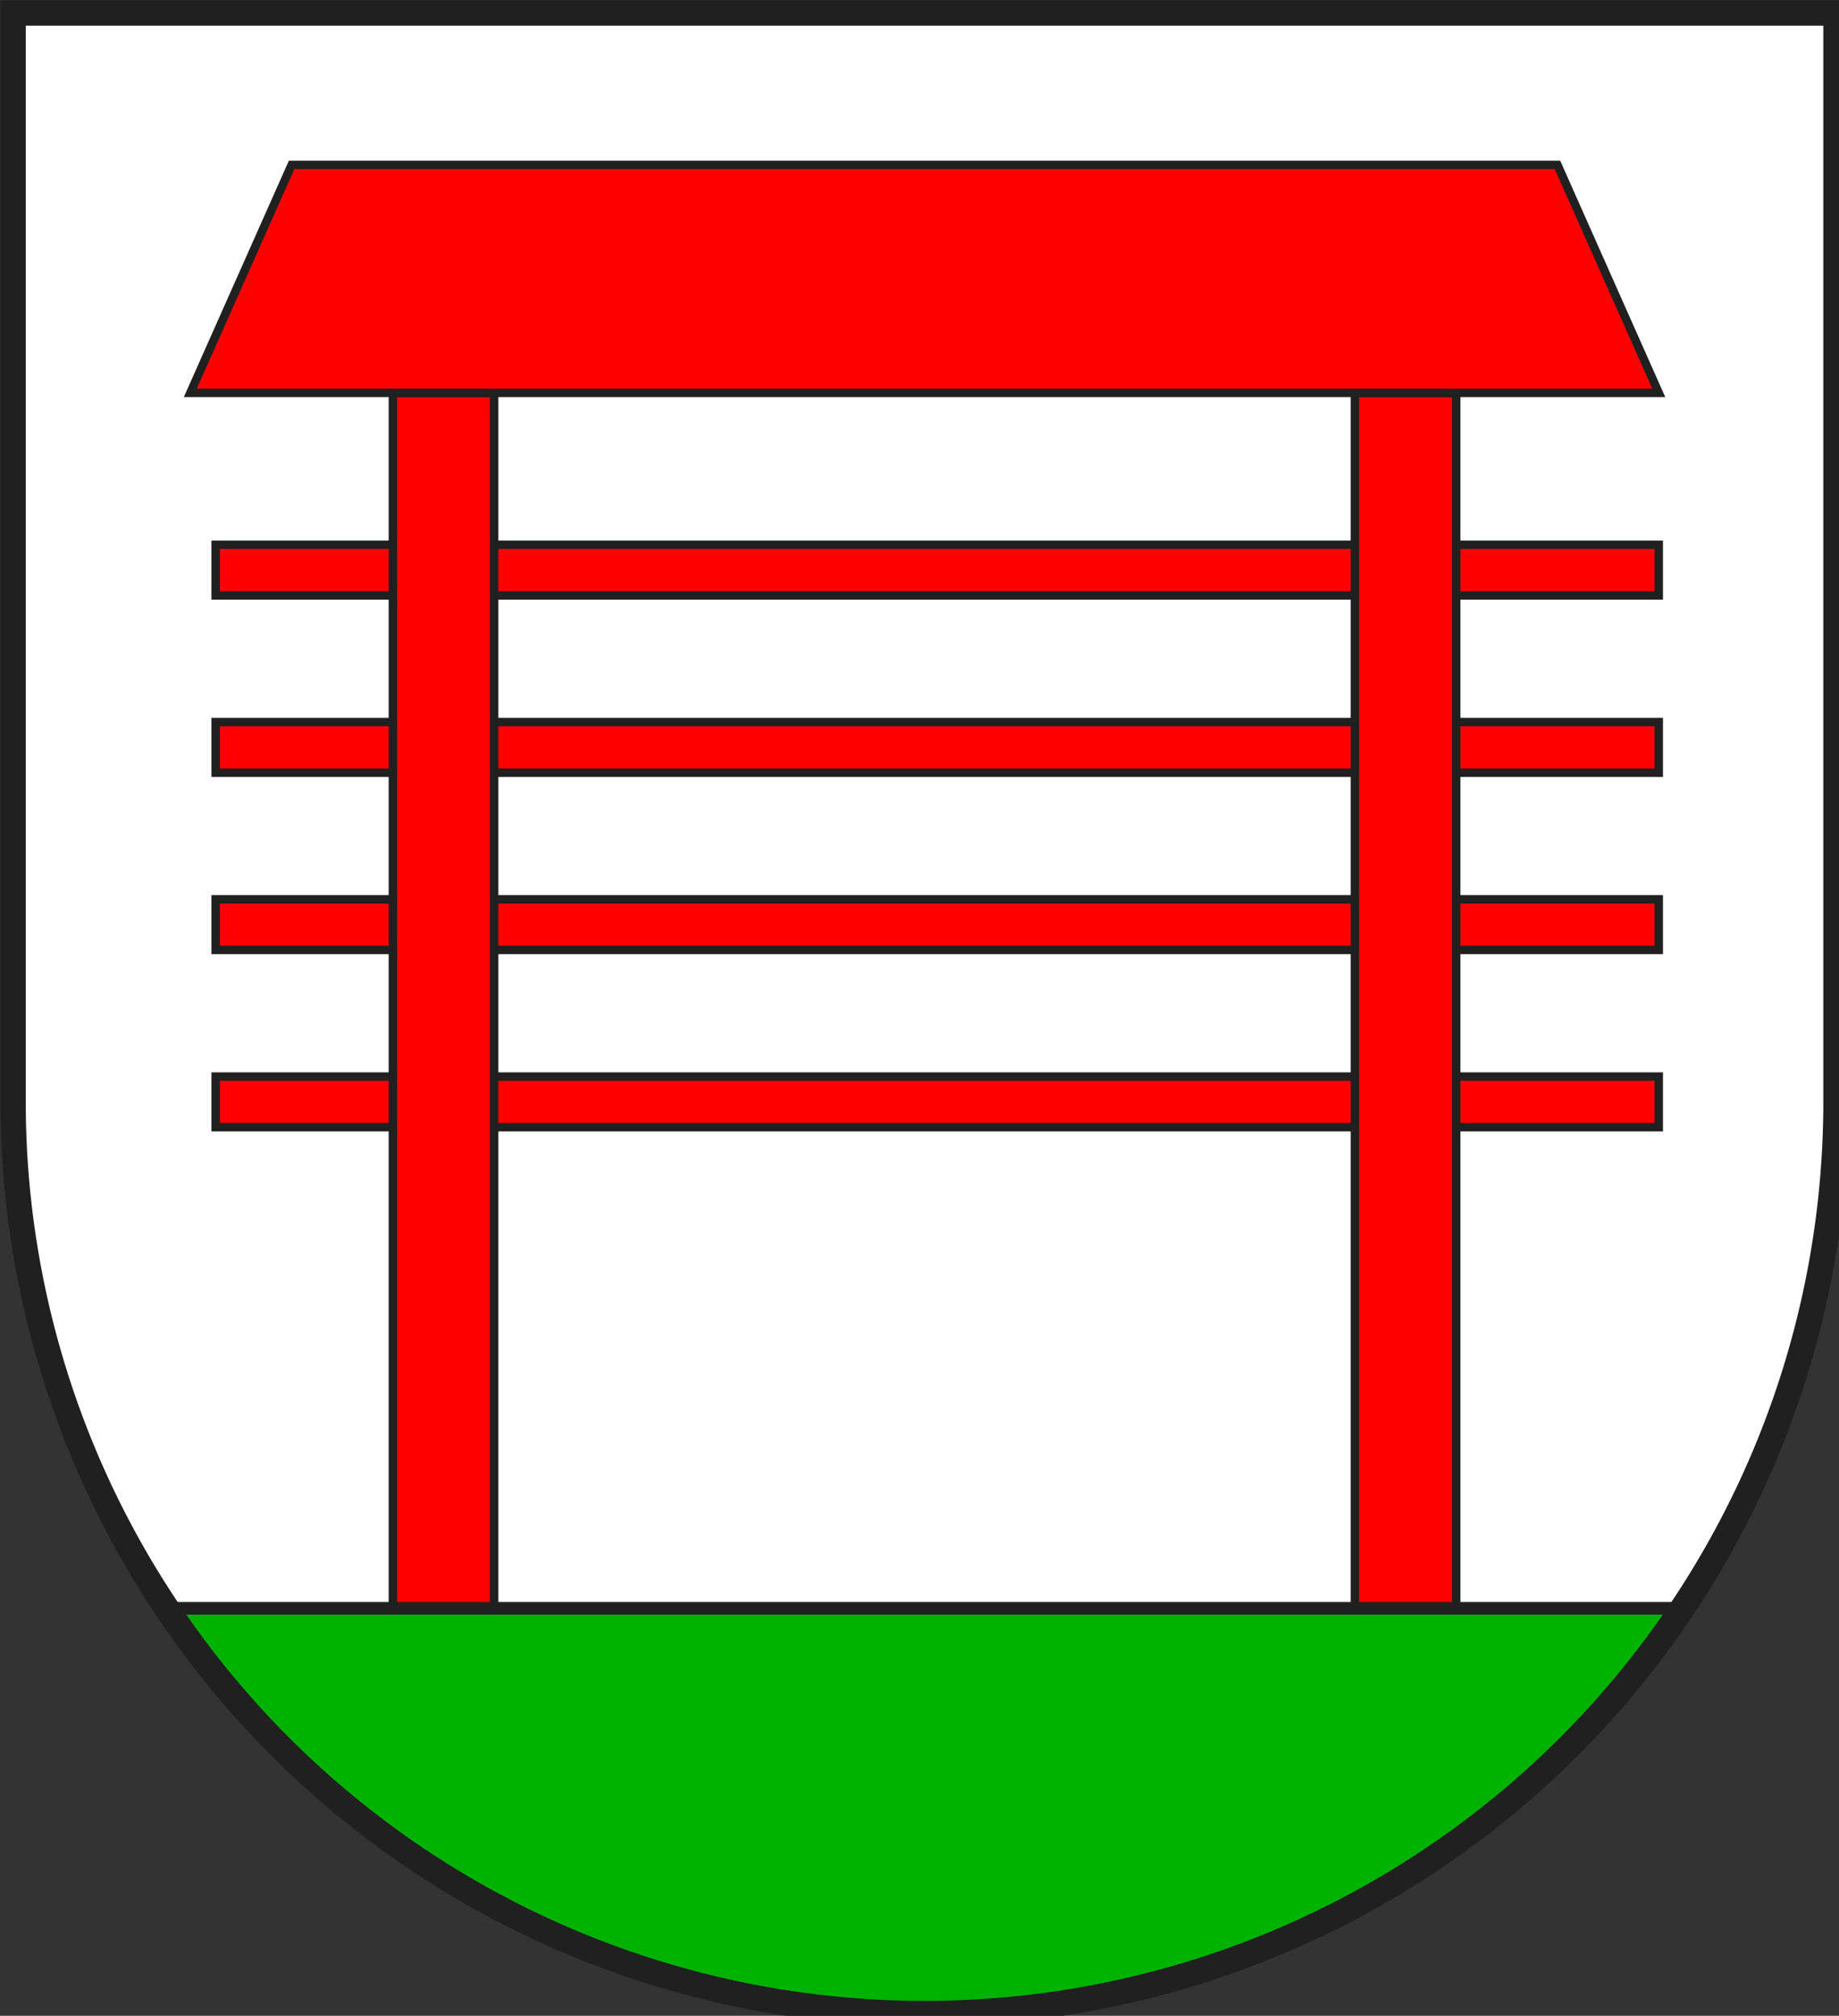
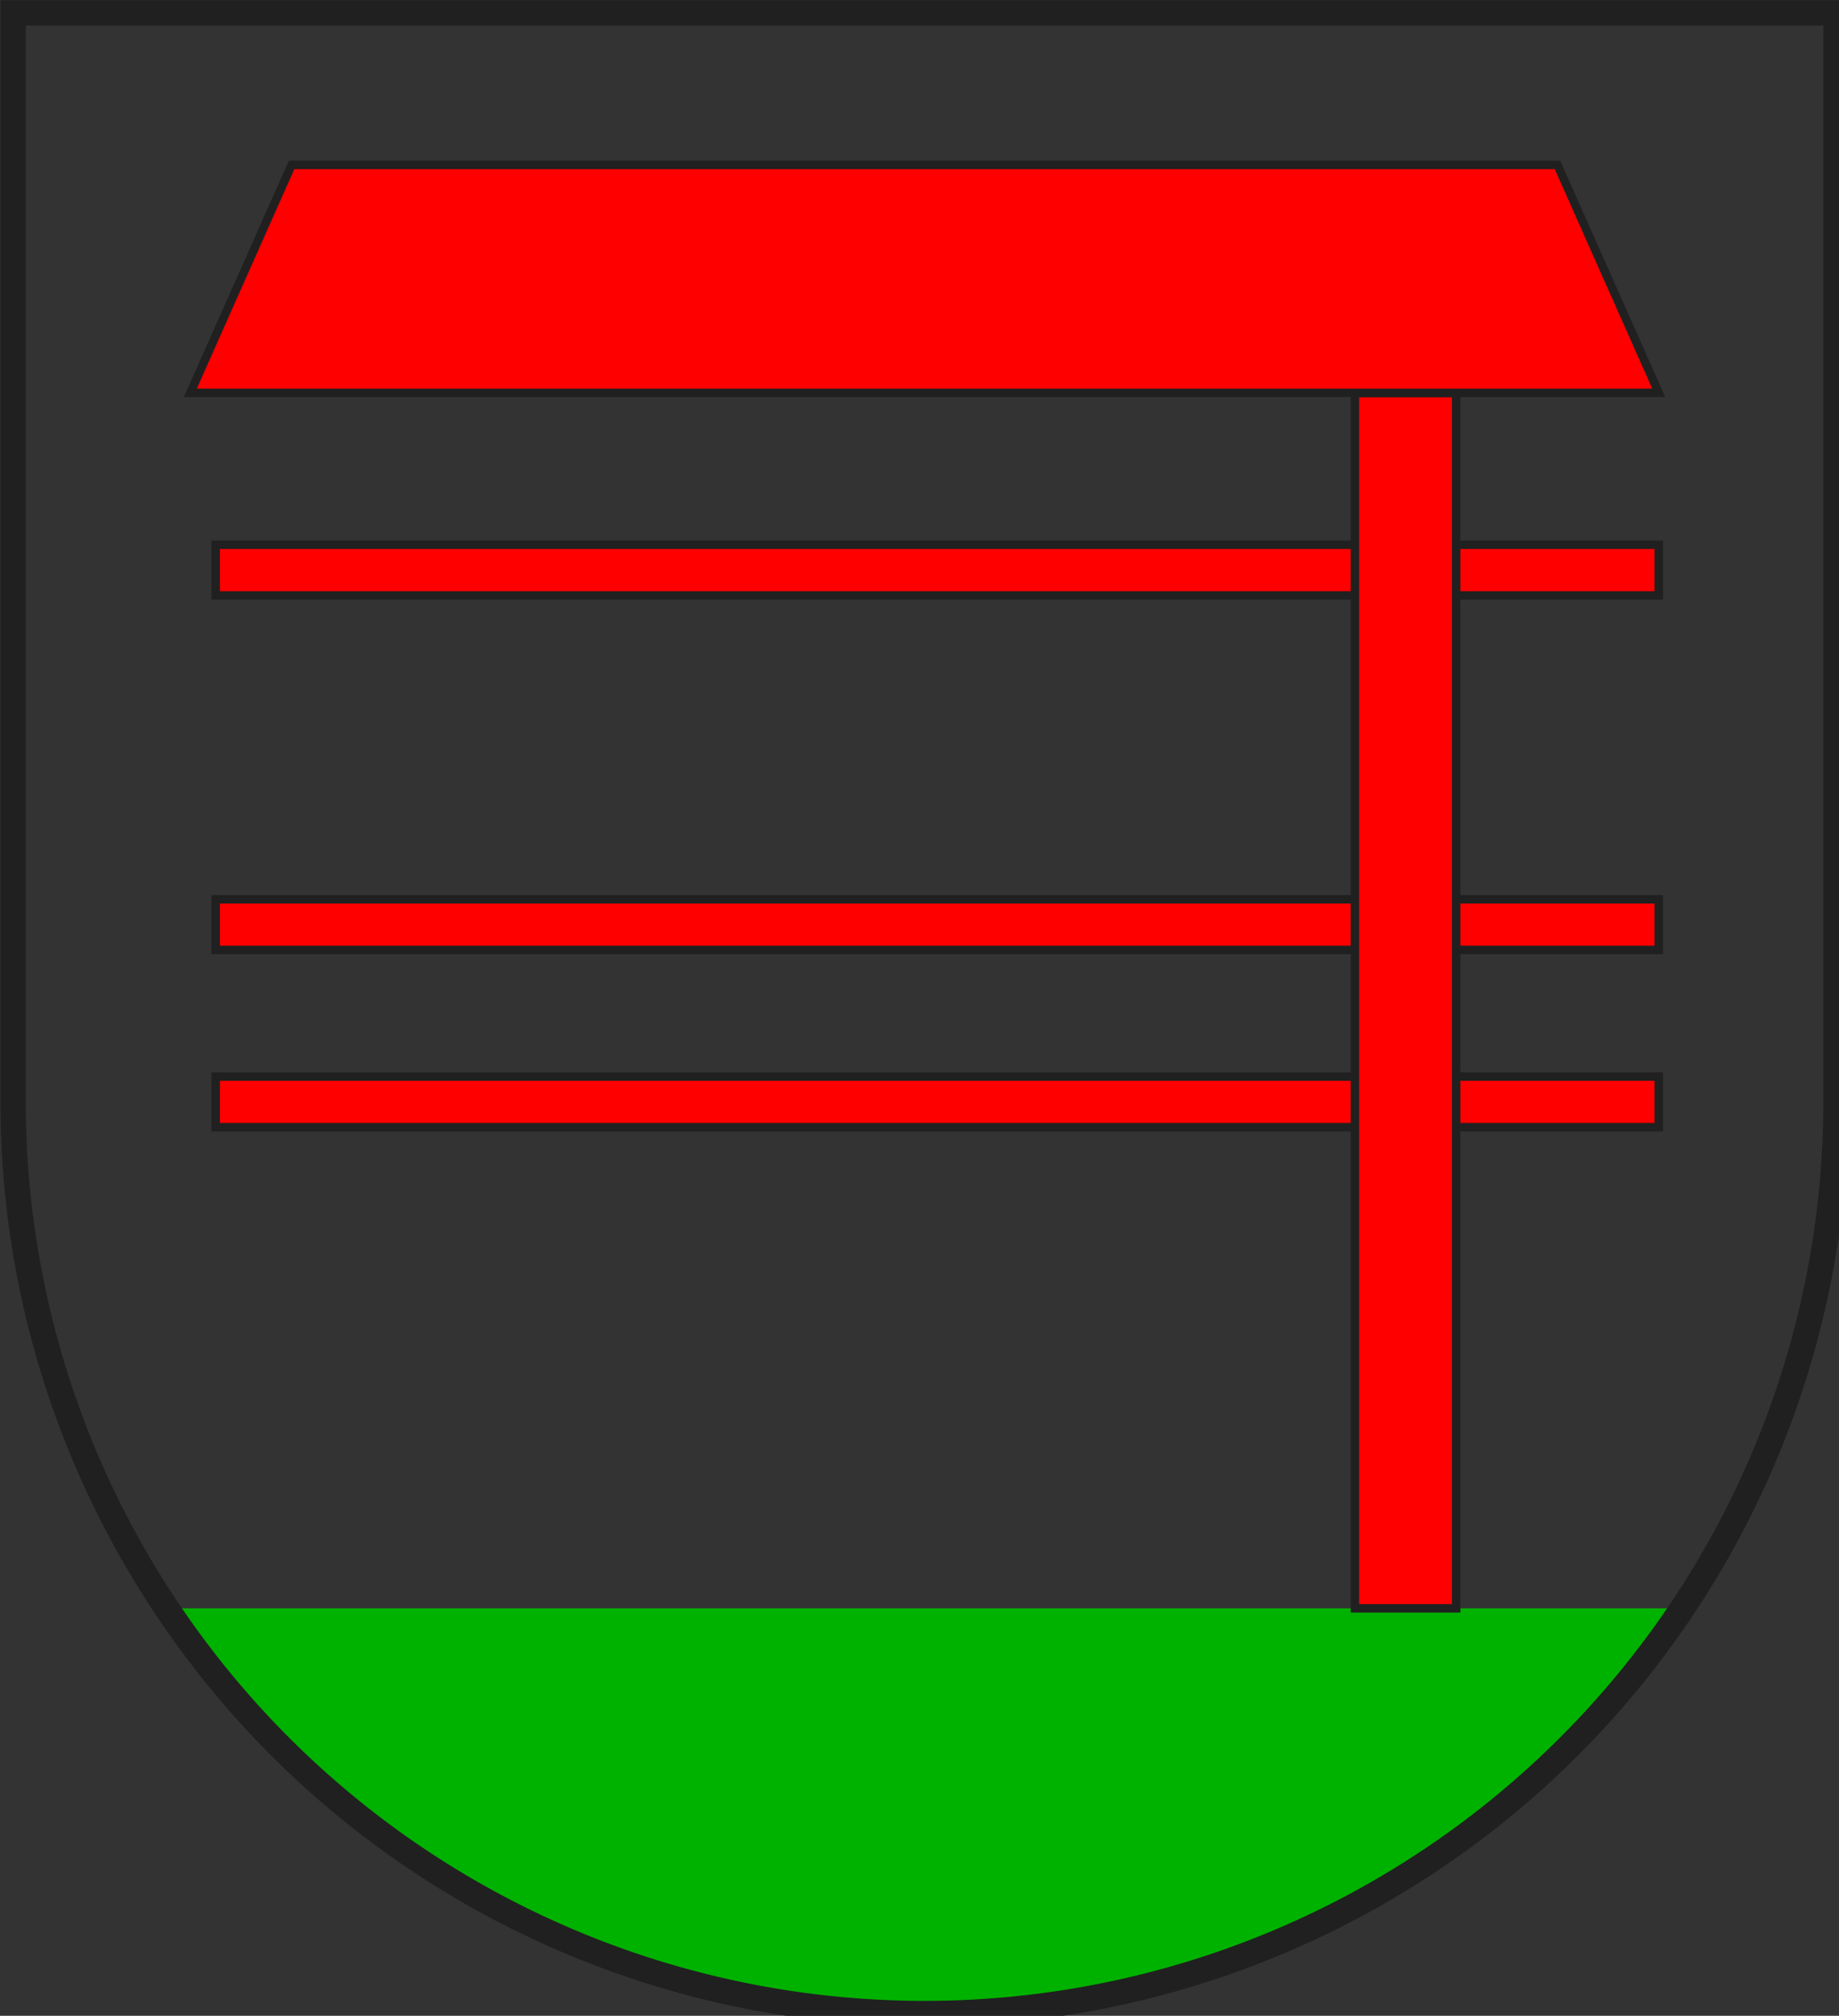
<svg xmlns="http://www.w3.org/2000/svg" width="438" height="480" viewBox="21 15 438 480">
  <rect x="21" y="15" width="438" height="480" fill="#333333" stroke="none" />
  <title>
Wappen Flond (CH-GR)
</title>
  <defs>
    <clipPath id="clippath">
-       <path d="M360,4140 A3240,3240 0.0 0 0 6840,4140 L6840,270 L360,270 L360,4140 Z" />
+       <path d="M360,4140 A3240,3240 0.0 0 0 6840,4140 L6840,270 L360,270 L360,4140 " />
    </clipPath>
    <style type="text/css">
  
  .Rand2 { stroke: #202020; stroke-width:30; }
  .Rand3 { stroke: #202020; stroke-width:45; }
  .Rand6 { stroke: #202020; stroke-width:90; }
  .Grn { fill: #00b200; }
  .Rot { fill: #ff0000; }
  .Silber { fill: #ffffff; }
  
</style>
  </defs>
  <g stroke="none" stroke-miterlimit="10" stroke-width="10" stroke-linecap="butt" stroke-linejoin="miter" fill="none" fill-rule="evenodd" transform="scale(0.067)">
    <g clip-path="url(#clippath)">
-       <path id="feld-1" class="Silber" d="M-225,-225 L-225,7425 L7425,7425 L7425,-225 L-225,-225 Z" />
      <path id="boden-1" class="Grn" d="M-225,5940 L-225,7425 L7425,7425 L7425,5940 L-225,5940 Z" />
      <path id="quer-1" class="Rot Rand2" d="M1080,2160 L1080,2340 L6210,2340 L6210,2160 L1080,2160 Z" />
-       <path id="quer-2" class="Rot Rand2" d="M1080,2790 L1080,2970 L6210,2970 L6210,2790 L1080,2790 Z" />
      <path id="quer-3" class="Rot Rand2" d="M1080,3420 L1080,3600 L6210,3600 L6210,3420 L1080,3420 Z" />
      <path id="quer-4" class="Rot Rand2" d="M1080,4050 L1080,4230 L6210,4230 L6210,4050 L1080,4050 Z" />
-       <path id="hoch-1" class="Rot Rand2" d="M1710,5940 L2070,5940 L2070,1620 L1710,1620 L1710,5940 Z" />
      <path id="hoch-2" class="Rot Rand2" d="M5490,5940 L5490,1620 L5130,1620 L5130,5940 L5490,5940 Z" />
      <path id="dach-1" class="Rot Rand2" d="M990,1620 L6210,1620 L5850,810 L1350,810 L990,1620 Z" />
-       <path id="linie-1" class="Rand3" d="M-225,5940 L7425,5940" />
    </g>
    <path id="clip-boundary" class="Rand6" d="M360,4140 A3240,3240 0.0 0 0 6840,4140 L6840,270 L360,270 L360,4140 Z" />
  </g>
</svg>